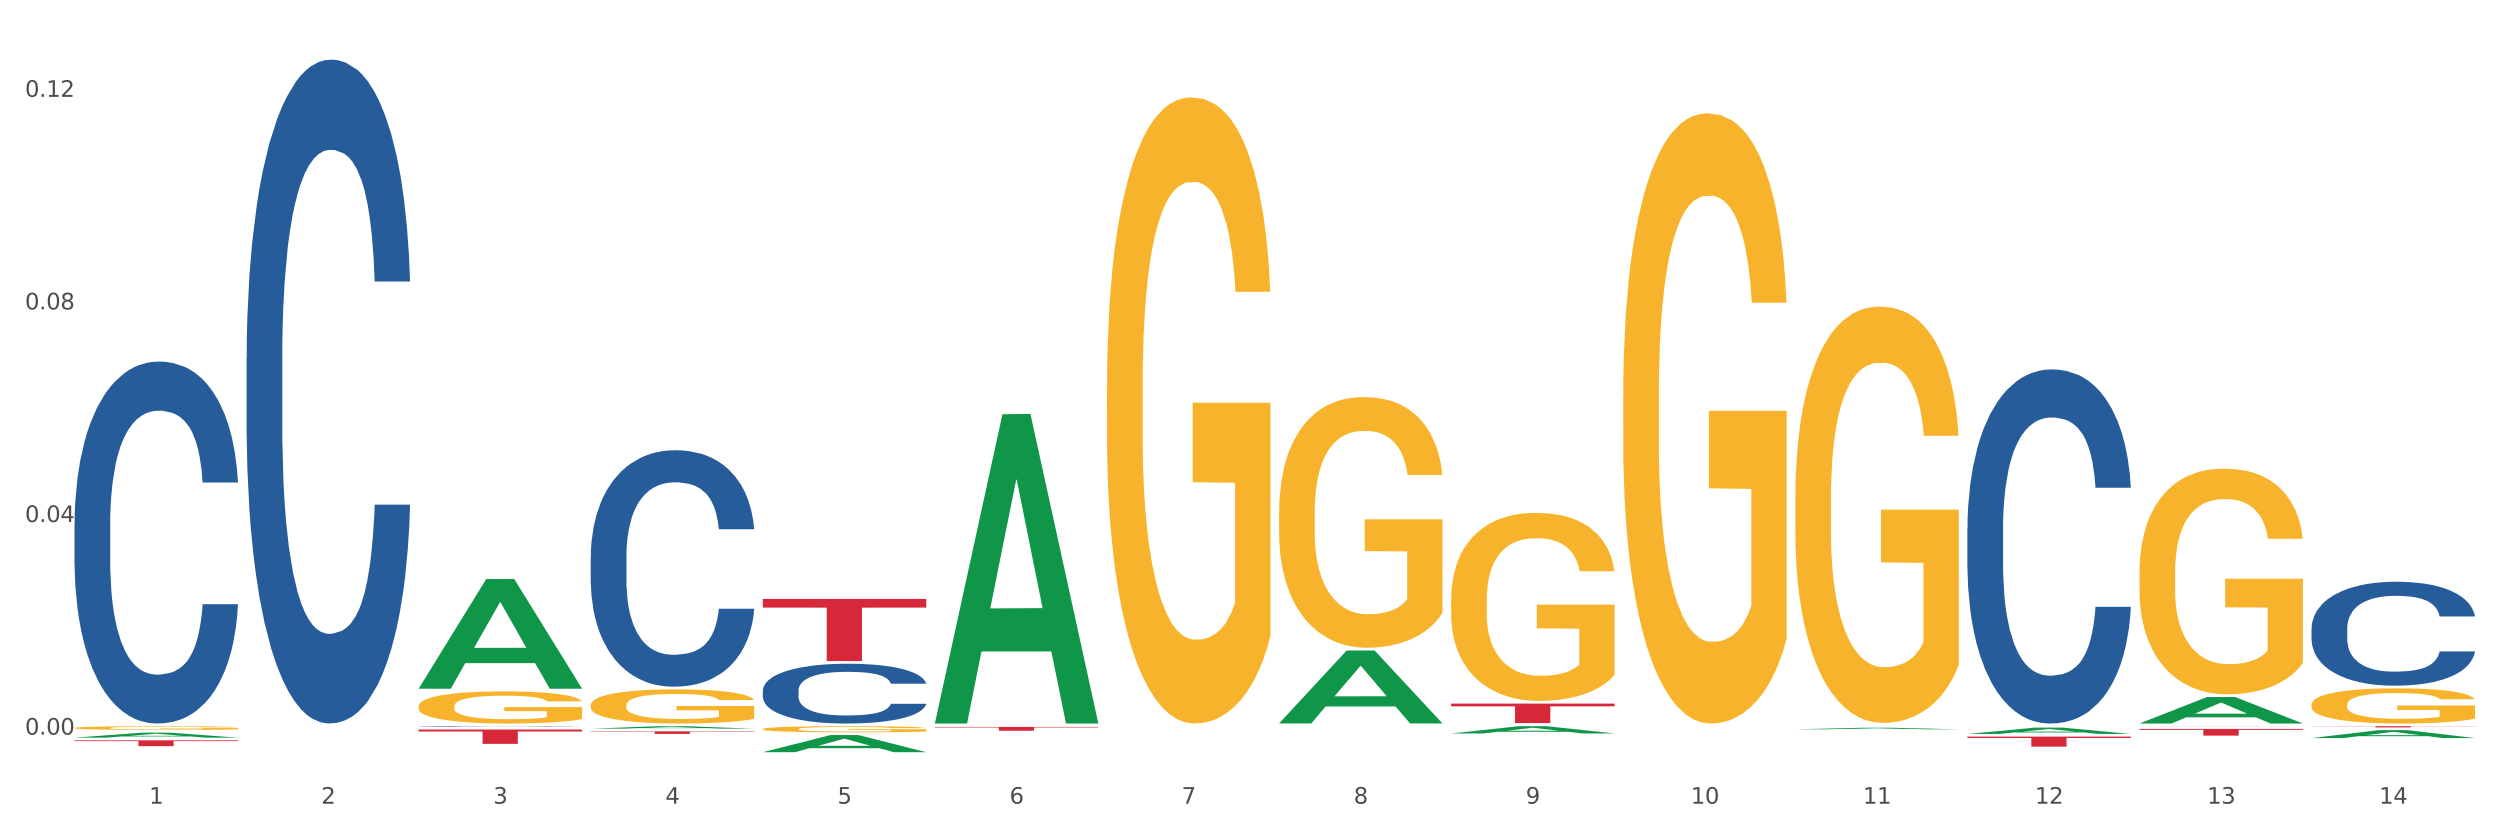
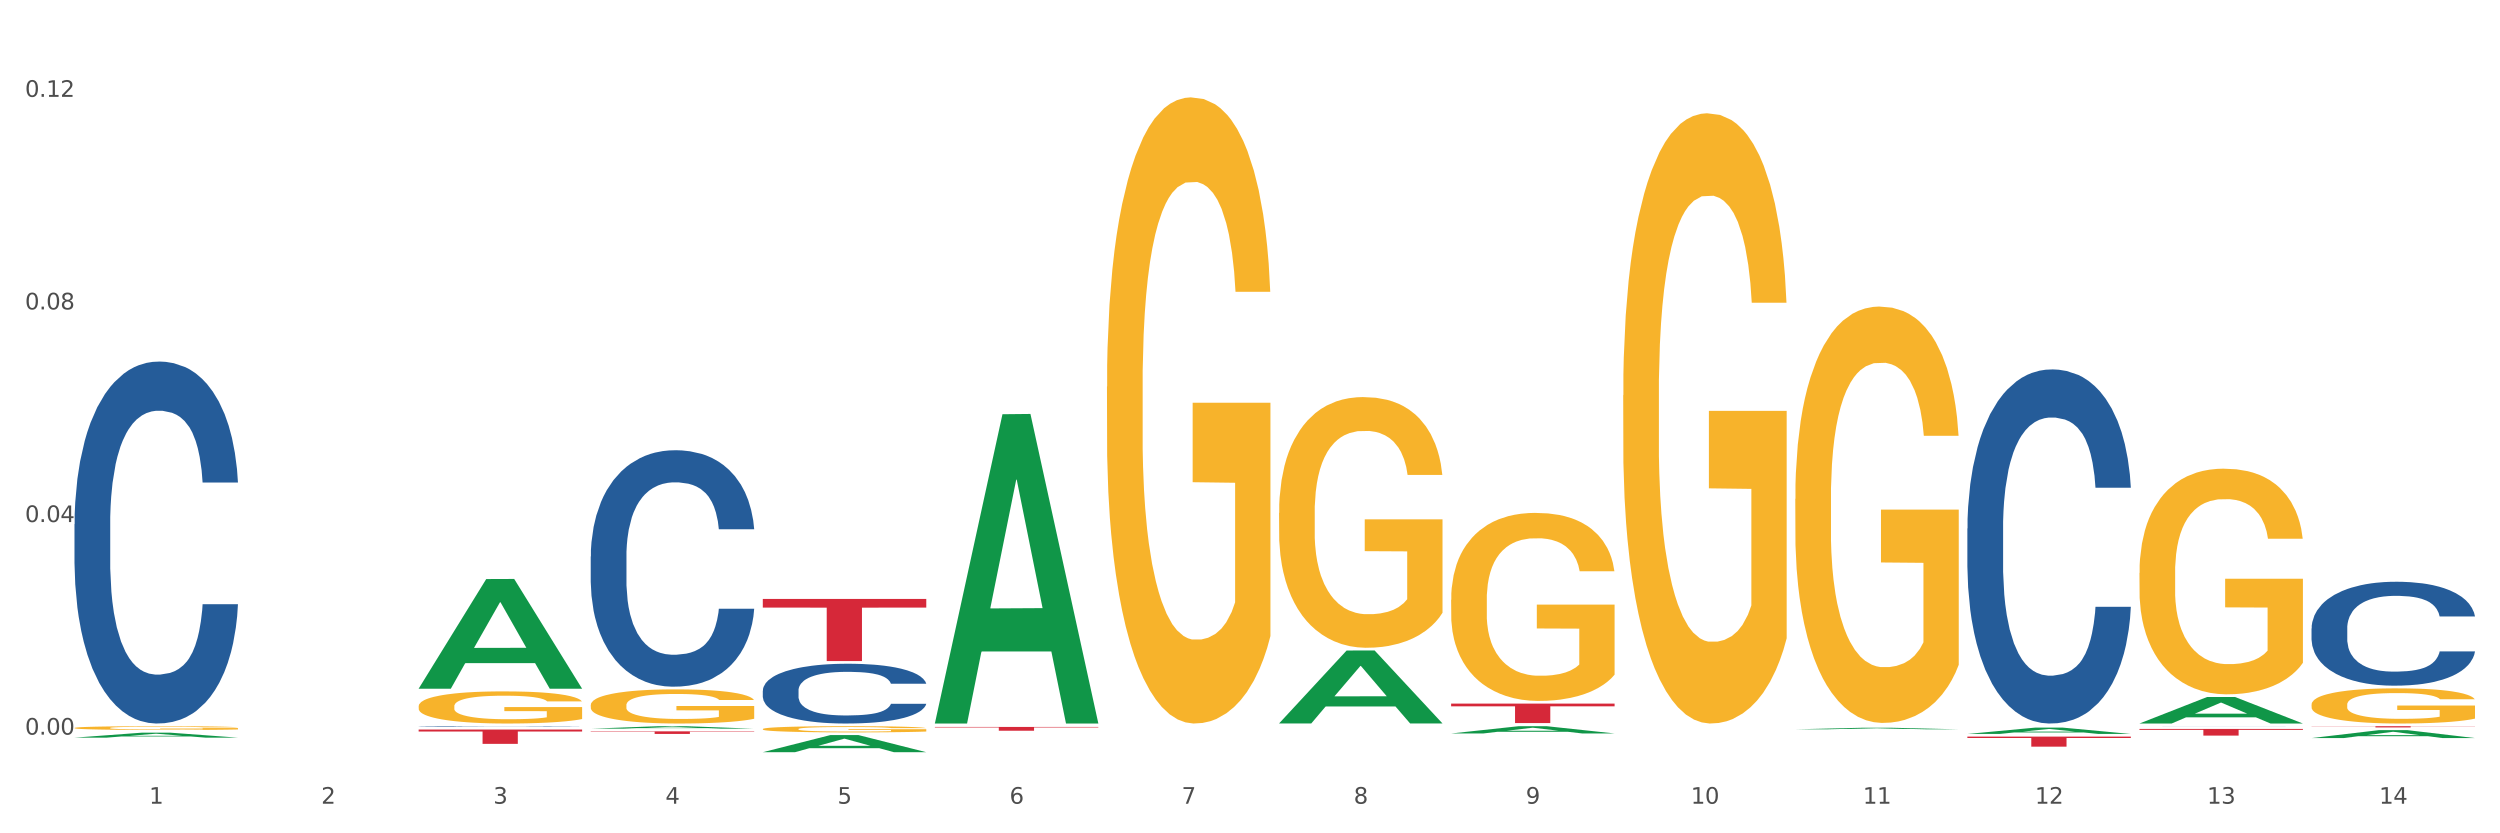
<svg xmlns="http://www.w3.org/2000/svg" xmlns:xlink="http://www.w3.org/1999/xlink" width="1080pt" height="360pt" viewBox="0 0 1080 360" version="1.1">
  <rect x="0" y="0" width="1080" height="360" fill="#333333" stroke="none" />
  <defs>
    <style type="text/css">*{stroke-linejoin: round; stroke-linecap: butt}</style>
  </defs>
  <g id="figure_1">
    <g id="patch_1">
      <path d="M 0 360  L 1080 360  L 1080 0  L 0 0  z " style="fill: #ffffff; stroke: #ffffff; stroke-linejoin: miter" />
    </g>
    <g id="axes_1">
      <g id="matplotlib.axis_1">
        <g id="xtick_1">
          <g id="text_1">
            <g style="fill: #4d4d4d" transform="translate(64.432 347.204) scale(0.096 -0.096)">
              <defs>
                <path id="DejaVuSans-31" d="M 794 531  L 1825 531  L 1825 4091  L 703 3866  L 703 4441  L 1819 4666  L 2450 4666  L 2450 531  L 3481 531  L 3481 0  L 794 0  L 794 531  z " transform="scale(0.016)" />
              </defs>
              <use xlink:href="#DejaVuSans-31" />
            </g>
          </g>
        </g>
        <g id="xtick_2">
          <g id="text_2">
            <g style="fill: #4d4d4d" transform="translate(138.771 347.204) scale(0.096 -0.096)">
              <defs>
                <path id="DejaVuSans-32" d="M 1228 531  L 3431 531  L 3431 0  L 469 0  L 469 531  Q 828 903 1448 1529  Q 2069 2156 2228 2338  Q 2531 2678 2651 2914  Q 2772 3150 2772 3378  Q 2772 3750 2511 3984  Q 2250 4219 1831 4219  Q 1534 4219 1204 4116  Q 875 4013 500 3803  L 500 4441  Q 881 4594 1212 4672  Q 1544 4750 1819 4750  Q 2544 4750 2975 4387  Q 3406 4025 3406 3419  Q 3406 3131 3298 2873  Q 3191 2616 2906 2266  Q 2828 2175 2409 1742  Q 1991 1309 1228 531  z " transform="scale(0.016)" />
              </defs>
              <use xlink:href="#DejaVuSans-32" />
            </g>
          </g>
        </g>
        <g id="xtick_3">
          <g id="text_3">
            <g style="fill: #4d4d4d" transform="translate(213.109 347.204) scale(0.096 -0.096)">
              <defs>
                <path id="DejaVuSans-33" d="M 2597 2516  Q 3050 2419 3304 2112  Q 3559 1806 3559 1356  Q 3559 666 3084 287  Q 2609 -91 1734 -91  Q 1441 -91 1130 -33  Q 819 25 488 141  L 488 750  Q 750 597 1062 519  Q 1375 441 1716 441  Q 2309 441 2620 675  Q 2931 909 2931 1356  Q 2931 1769 2642 2001  Q 2353 2234 1838 2234  L 1294 2234  L 1294 2753  L 1863 2753  Q 2328 2753 2575 2939  Q 2822 3125 2822 3475  Q 2822 3834 2567 4026  Q 2313 4219 1838 4219  Q 1578 4219 1281 4162  Q 984 4106 628 3988  L 628 4550  Q 988 4650 1302 4700  Q 1616 4750 1894 4750  Q 2613 4750 3031 4423  Q 3450 4097 3450 3541  Q 3450 3153 3228 2886  Q 3006 2619 2597 2516  z " transform="scale(0.016)" />
              </defs>
              <use xlink:href="#DejaVuSans-33" />
            </g>
          </g>
        </g>
        <g id="xtick_4">
          <g id="text_4">
            <g style="fill: #4d4d4d" transform="translate(287.448 347.204) scale(0.096 -0.096)">
              <defs>
                <path id="DejaVuSans-34" d="M 2419 4116  L 825 1625  L 2419 1625  L 2419 4116  z M 2253 4666  L 3047 4666  L 3047 1625  L 3713 1625  L 3713 1100  L 3047 1100  L 3047 0  L 2419 0  L 2419 1100  L 313 1100  L 313 1709  L 2253 4666  z " transform="scale(0.016)" />
              </defs>
              <use xlink:href="#DejaVuSans-34" />
            </g>
          </g>
        </g>
        <g id="xtick_5">
          <g id="text_5">
            <g style="fill: #4d4d4d" transform="translate(361.787 347.204) scale(0.096 -0.096)">
              <defs>
                <path id="DejaVuSans-35" d="M 691 4666  L 3169 4666  L 3169 4134  L 1269 4134  L 1269 2991  Q 1406 3038 1543 3061  Q 1681 3084 1819 3084  Q 2600 3084 3056 2656  Q 3513 2228 3513 1497  Q 3513 744 3044 326  Q 2575 -91 1722 -91  Q 1428 -91 1123 -41  Q 819 9 494 109  L 494 744  Q 775 591 1075 516  Q 1375 441 1709 441  Q 2250 441 2565 725  Q 2881 1009 2881 1497  Q 2881 1984 2565 2268  Q 2250 2553 1709 2553  Q 1456 2553 1204 2497  Q 953 2441 691 2322  L 691 4666  z " transform="scale(0.016)" />
              </defs>
              <use xlink:href="#DejaVuSans-35" />
            </g>
          </g>
        </g>
        <g id="xtick_6">
          <g id="text_6">
            <g style="fill: #4d4d4d" transform="translate(436.125 347.204) scale(0.096 -0.096)">
              <defs>
                <path id="DejaVuSans-36" d="M 2113 2584  Q 1688 2584 1439 2293  Q 1191 2003 1191 1497  Q 1191 994 1439 701  Q 1688 409 2113 409  Q 2538 409 2786 701  Q 3034 994 3034 1497  Q 3034 2003 2786 2293  Q 2538 2584 2113 2584  z M 3366 4563  L 3366 3988  Q 3128 4100 2886 4159  Q 2644 4219 2406 4219  Q 1781 4219 1451 3797  Q 1122 3375 1075 2522  Q 1259 2794 1537 2939  Q 1816 3084 2150 3084  Q 2853 3084 3261 2657  Q 3669 2231 3669 1497  Q 3669 778 3244 343  Q 2819 -91 2113 -91  Q 1303 -91 875 529  Q 447 1150 447 2328  Q 447 3434 972 4092  Q 1497 4750 2381 4750  Q 2619 4750 2861 4703  Q 3103 4656 3366 4563  z " transform="scale(0.016)" />
              </defs>
              <use xlink:href="#DejaVuSans-36" />
            </g>
          </g>
        </g>
        <g id="xtick_7">
          <g id="text_7">
            <g style="fill: #4d4d4d" transform="translate(510.464 347.204) scale(0.096 -0.096)">
              <defs>
                <path id="DejaVuSans-37" d="M 525 4666  L 3525 4666  L 3525 4397  L 1831 0  L 1172 0  L 2766 4134  L 525 4134  L 525 4666  z " transform="scale(0.016)" />
              </defs>
              <use xlink:href="#DejaVuSans-37" />
            </g>
          </g>
        </g>
        <g id="xtick_8">
          <g id="text_8">
            <g style="fill: #4d4d4d" transform="translate(584.803 347.204) scale(0.096 -0.096)">
              <defs>
                <path id="DejaVuSans-38" d="M 2034 2216  Q 1584 2216 1326 1975  Q 1069 1734 1069 1313  Q 1069 891 1326 650  Q 1584 409 2034 409  Q 2484 409 2743 651  Q 3003 894 3003 1313  Q 3003 1734 2745 1975  Q 2488 2216 2034 2216  z M 1403 2484  Q 997 2584 770 2862  Q 544 3141 544 3541  Q 544 4100 942 4425  Q 1341 4750 2034 4750  Q 2731 4750 3128 4425  Q 3525 4100 3525 3541  Q 3525 3141 3298 2862  Q 3072 2584 2669 2484  Q 3125 2378 3379 2068  Q 3634 1759 3634 1313  Q 3634 634 3220 271  Q 2806 -91 2034 -91  Q 1263 -91 848 271  Q 434 634 434 1313  Q 434 1759 690 2068  Q 947 2378 1403 2484  z M 1172 3481  Q 1172 3119 1398 2916  Q 1625 2713 2034 2713  Q 2441 2713 2670 2916  Q 2900 3119 2900 3481  Q 2900 3844 2670 4047  Q 2441 4250 2034 4250  Q 1625 4250 1398 4047  Q 1172 3844 1172 3481  z " transform="scale(0.016)" />
              </defs>
              <use xlink:href="#DejaVuSans-38" />
            </g>
          </g>
        </g>
        <g id="xtick_9">
          <g id="text_9">
            <g style="fill: #4d4d4d" transform="translate(659.142 347.204) scale(0.096 -0.096)">
              <defs>
                <path id="DejaVuSans-39" d="M 703 97  L 703 672  Q 941 559 1184 500  Q 1428 441 1663 441  Q 2288 441 2617 861  Q 2947 1281 2994 2138  Q 2813 1869 2534 1725  Q 2256 1581 1919 1581  Q 1219 1581 811 2004  Q 403 2428 403 3163  Q 403 3881 828 4315  Q 1253 4750 1959 4750  Q 2769 4750 3195 4129  Q 3622 3509 3622 2328  Q 3622 1225 3098 567  Q 2575 -91 1691 -91  Q 1453 -91 1209 -44  Q 966 3 703 97  z M 1959 2075  Q 2384 2075 2632 2365  Q 2881 2656 2881 3163  Q 2881 3666 2632 3958  Q 2384 4250 1959 4250  Q 1534 4250 1286 3958  Q 1038 3666 1038 3163  Q 1038 2656 1286 2365  Q 1534 2075 1959 2075  z " transform="scale(0.016)" />
              </defs>
              <use xlink:href="#DejaVuSans-39" />
            </g>
          </g>
        </g>
        <g id="xtick_10">
          <g id="text_10">
            <g style="fill: #4d4d4d" transform="translate(730.426 347.204) scale(0.096 -0.096)">
              <defs>
                <path id="DejaVuSans-30" d="M 2034 4250  Q 1547 4250 1301 3770  Q 1056 3291 1056 2328  Q 1056 1369 1301 889  Q 1547 409 2034 409  Q 2525 409 2770 889  Q 3016 1369 3016 2328  Q 3016 3291 2770 3770  Q 2525 4250 2034 4250  z M 2034 4750  Q 2819 4750 3233 4129  Q 3647 3509 3647 2328  Q 3647 1150 3233 529  Q 2819 -91 2034 -91  Q 1250 -91 836 529  Q 422 1150 422 2328  Q 422 3509 836 4129  Q 1250 4750 2034 4750  z " transform="scale(0.016)" />
              </defs>
              <use xlink:href="#DejaVuSans-31" />
              <use xlink:href="#DejaVuSans-30" transform="translate(63.623 0)" />
            </g>
          </g>
        </g>
        <g id="xtick_11">
          <g id="text_11">
            <g style="fill: #4d4d4d" transform="translate(804.765 347.204) scale(0.096 -0.096)">
              <use xlink:href="#DejaVuSans-31" />
              <use xlink:href="#DejaVuSans-31" transform="translate(63.623 0)" />
            </g>
          </g>
        </g>
        <g id="xtick_12">
          <g id="text_12">
            <g style="fill: #4d4d4d" transform="translate(879.104 347.204) scale(0.096 -0.096)">
              <use xlink:href="#DejaVuSans-31" />
              <use xlink:href="#DejaVuSans-32" transform="translate(63.623 0)" />
            </g>
          </g>
        </g>
        <g id="xtick_13">
          <g id="text_13">
            <g style="fill: #4d4d4d" transform="translate(953.442 347.204) scale(0.096 -0.096)">
              <use xlink:href="#DejaVuSans-31" />
              <use xlink:href="#DejaVuSans-33" transform="translate(63.623 0)" />
            </g>
          </g>
        </g>
        <g id="xtick_14">
          <g id="text_14">
            <g style="fill: #4d4d4d" transform="translate(1027.781 347.204) scale(0.096 -0.096)">
              <use xlink:href="#DejaVuSans-31" />
              <use xlink:href="#DejaVuSans-34" transform="translate(63.623 0)" />
            </g>
          </g>
        </g>
        <g id="xtick_15" />
        <g id="xtick_16" />
        <g id="xtick_17" />
        <g id="xtick_18" />
        <g id="xtick_19" />
        <g id="xtick_20" />
        <g id="xtick_21" />
        <g id="xtick_22" />
        <g id="xtick_23" />
        <g id="xtick_24" />
        <g id="xtick_25" />
        <g id="xtick_26" />
        <g id="xtick_27" />
      </g>
      <g id="matplotlib.axis_2">
        <g id="ytick_1">
          <g id="text_15">
            <g style="fill: #4d4d4d" transform="translate(10.8 317.363) scale(0.096 -0.096)">
              <defs>
                <path id="DejaVuSans-2e" d="M 684 794  L 1344 794  L 1344 0  L 684 0  L 684 794  z " transform="scale(0.016)" />
              </defs>
              <use xlink:href="#DejaVuSans-30" />
              <use xlink:href="#DejaVuSans-2e" transform="translate(63.623 0)" />
              <use xlink:href="#DejaVuSans-30" transform="translate(95.41 0)" />
              <use xlink:href="#DejaVuSans-30" transform="translate(159.033 0)" />
            </g>
          </g>
        </g>
        <g id="ytick_2">
          <g id="text_16">
            <g style="fill: #4d4d4d" transform="translate(10.8 225.52) scale(0.096 -0.096)">
              <use xlink:href="#DejaVuSans-30" />
              <use xlink:href="#DejaVuSans-2e" transform="translate(63.623 0)" />
              <use xlink:href="#DejaVuSans-30" transform="translate(95.41 0)" />
              <use xlink:href="#DejaVuSans-34" transform="translate(159.033 0)" />
            </g>
          </g>
        </g>
        <g id="ytick_3">
          <g id="text_17">
            <g style="fill: #4d4d4d" transform="translate(10.8 133.676) scale(0.096 -0.096)">
              <use xlink:href="#DejaVuSans-30" />
              <use xlink:href="#DejaVuSans-2e" transform="translate(63.623 0)" />
              <use xlink:href="#DejaVuSans-30" transform="translate(95.41 0)" />
              <use xlink:href="#DejaVuSans-38" transform="translate(159.033 0)" />
            </g>
          </g>
        </g>
        <g id="ytick_4">
          <g id="text_18">
            <g style="fill: #4d4d4d" transform="translate(10.8 41.833) scale(0.096 -0.096)">
              <use xlink:href="#DejaVuSans-30" />
              <use xlink:href="#DejaVuSans-2e" transform="translate(63.623 0)" />
              <use xlink:href="#DejaVuSans-31" transform="translate(95.41 0)" />
              <use xlink:href="#DejaVuSans-32" transform="translate(159.033 0)" />
            </g>
          </g>
        </g>
        <g id="ytick_5" />
        <g id="ytick_6" />
        <g id="ytick_7" />
      </g>
      <g id="PolyCollection_1">
-         <path d="M 32.175 318.661  L 32.248 318.659  L 61.37 316.508  L 73.456 316.506  L 102.797 318.665  L 88.818 318.665  L 82.484 318.162  L 52.415 318.162  L 52.197 318.17  L 46.081 318.665  L 32.175 318.665  L 32.175 318.661  L 56.201 317.862  L 78.698 317.86  L 67.559 316.966  L 67.413 316.962  L 67.267 316.968  L 56.128 317.86  L 56.201 317.862  L 32.175 318.661  z " clip-path="url(#pb34cb3e421)" style="fill: #109648" />
+         <path d="M 32.175 318.661  L 32.248 318.659  L 61.37 316.508  L 73.456 316.506  L 102.797 318.665  L 88.818 318.665  L 82.484 318.162  L 52.415 318.162  L 46.081 318.665  L 32.175 318.665  L 32.175 318.661  L 56.201 317.862  L 78.698 317.86  L 67.559 316.966  L 67.413 316.962  L 67.267 316.968  L 56.128 317.86  L 56.201 317.862  L 32.175 318.661  z " clip-path="url(#pb34cb3e421)" style="fill: #109648" />
        <path d="M 849.901 318.222  L 920.523 318.222  L 920.523 318.825  L 892.742 318.829  L 892.742 322.564  L 877.514 322.564  L 877.514 318.829  L 849.901 318.825  L 849.901 318.226  L 849.901 318.222  z " clip-path="url(#pb34cb3e421)" style="fill: #d62839" />
        <path d="M 626.885 303.961  L 697.506 303.961  L 697.506 305.128  L 669.726 305.136  L 669.726 312.359  L 654.497 312.359  L 654.497 305.136  L 626.885 305.128  L 626.885 303.969  L 626.885 303.961  z " clip-path="url(#pb34cb3e421)" style="fill: #d62839" />
        <path d="M 403.869 314.03  L 474.49 314.03  L 474.49 314.258  L 446.71 314.259  L 446.71 315.671  L 431.481 315.671  L 431.481 314.259  L 403.869 314.258  L 403.869 314.031  L 403.869 314.03  z " clip-path="url(#pb34cb3e421)" style="fill: #d62839" />
        <path d="M 180.852 305.096  L 180.936 305.083  L 180.936 304.627  L 181.103 304.233  L 181.936 303.283  L 183.187 302.496  L 184.104 302.078  L 185.021 301.736  L 186.105 301.393  L 187.439 301.038  L 189.857 300.519  L 191.358 300.252  L 193.192 299.973  L 196.528 299.568  L 198.946 299.339  L 201.447 299.149  L 205.533 298.921  L 208.201 298.82  L 211.036 298.743  L 214.454 298.693  L 217.039 298.68  L 222.709 298.718  L 227.545 298.832  L 229.879 298.921  L 232.881 299.073  L 234.465 299.175  L 237.05 299.377  L 239.718 299.644  L 241.552 299.872  L 244.304 300.303  L 246.388 300.734  L 248.306 301.267  L 249.306 301.634  L 250.057 301.977  L 250.724 302.37  L 251.391 302.991  L 236.383 302.991  L 235.799 302.547  L 234.882 302.129  L 233.548 301.723  L 232.38 301.469  L 230.379 301.152  L 228.545 300.95  L 226.627 300.797  L 224.293 300.671  L 222.458 300.607  L 219.874 300.557  L 214.788 300.569  L 211.369 300.671  L 209.034 300.797  L 207.534 300.912  L 206.2 301.038  L 204.699 301.216  L 202.948 301.482  L 201.697 301.723  L 200.446 302.027  L 199.446 302.332  L 198.529 302.687  L 197.778 303.067  L 197.195 303.46  L 196.694 303.942  L 196.277 304.741  L 196.277 306.478  L 196.444 306.871  L 196.861 307.391  L 197.361 307.784  L 198.195 308.253  L 198.946 308.57  L 200.363 309.026  L 201.947 309.407  L 203.198 309.647  L 204.449 309.85  L 206.616 310.129  L 209.034 310.357  L 211.119 310.497  L 213.954 310.624  L 215.871 310.674  L 217.539 310.7  L 221.625 310.7  L 224.543 310.662  L 227.795 310.573  L 230.296 310.459  L 232.38 310.319  L 234.715 310.091  L 236.216 309.876  L 236.216 307.226  L 217.873 307.213  L 217.873 305.451  L 251.474 305.451  L 251.474 310.624  L 250.057 310.89  L 248.473 311.131  L 246.805 311.346  L 244.304 311.613  L 241.302 311.866  L 238.634 312.044  L 235.799 312.196  L 232.464 312.335  L 228.128 312.462  L 225.46 312.513  L 222.125 312.551  L 218.206 312.564  L 214.788 312.538  L 211.452 312.475  L 207.951 312.361  L 204.532 312.196  L 201.947 312.031  L 199.362 311.828  L 196.611 311.562  L 194.443 311.308  L 192.776 311.08  L 190.941 310.789  L 188.94 310.408  L 187.439 310.066  L 186.105 309.711  L 184.688 309.254  L 183.687 308.861  L 182.687 308.367  L 182.103 307.999  L 181.436 307.429  L 180.936 306.63  L 180.852 305.096  z " clip-path="url(#pb34cb3e421)" style="fill: #f7b32b" />
        <path d="M 255.191 315.946  L 325.813 315.946  L 325.813 316.101  L 298.033 316.102  L 298.033 317.066  L 282.804 317.066  L 282.804 316.102  L 255.191 316.101  L 255.191 315.947  L 255.191 315.946  z " clip-path="url(#pb34cb3e421)" style="fill: #d62839" />
        <path d="M 180.852 315.164  L 251.474 315.164  L 251.474 316.022  L 223.694 316.027  L 223.694 321.337  L 208.465 321.337  L 208.465 316.027  L 180.852 316.022  L 180.852 315.17  L 180.852 315.164  z " clip-path="url(#pb34cb3e421)" style="fill: #d62839" />
-         <path d="M 32.175 319.817  L 102.797 319.817  L 102.797 320.166  L 75.017 320.168  L 75.017 322.326  L 59.788 322.326  L 59.788 320.168  L 32.175 320.166  L 32.175 319.819  L 32.175 319.817  z " clip-path="url(#pb34cb3e421)" style="fill: #d62839" />
        <path d="M 32.175 226.451  L 32.258 226.308  L 32.258 222.309  L 32.509 216.882  L 33.427 206.886  L 34.596 199.317  L 36.599 190.463  L 37.684 186.75  L 39.104 182.609  L 42.025 175.897  L 45.364 170.184  L 47.702 167.042  L 49.455 165.043  L 53.378 161.473  L 55.632 159.902  L 57.969 158.617  L 59.973 157.76  L 63.312 156.76  L 65.983 156.332  L 69.072 156.189  L 71.66 156.332  L 75.082 156.903  L 80.091 158.617  L 82.011 159.616  L 84.599 161.33  L 87.27 163.615  L 89.44 165.9  L 91.945 169.185  L 94.533 173.469  L 97.037 178.896  L 98.79 183.894  L 100.209 189.178  L 101.461 195.604  L 102.379 202.602  L 102.797 208.457  L 87.52 208.457  L 87.103 203.173  L 86.268 197.461  L 85.434 193.605  L 84.515 190.463  L 83.096 186.893  L 81.844 184.608  L 79.757 181.894  L 77.837 180.181  L 76.251 179.181  L 74.331 178.324  L 70.241 177.467  L 67.319 177.467  L 65.482 177.753  L 63.229 178.467  L 61.309 179.467  L 59.055 181.18  L 57.302 183.037  L 55.549 185.465  L 54.547 187.178  L 53.044 190.32  L 52.043 192.891  L 50.707 197.318  L 49.956 200.46  L 48.62 208.6  L 48.036 214.597  L 47.785 218.739  L 47.618 223.309  L 47.618 245.587  L 48.119 255.583  L 48.537 259.868  L 49.204 264.723  L 50.457 271.007  L 52.293 277.147  L 54.213 281.574  L 55.799 284.288  L 57.302 286.287  L 58.804 287.858  L 60.641 289.286  L 62.143 290.143  L 64.397 291  L 67.069 291.428  L 69.155 291.428  L 73.413 290.714  L 75.333 290  L 77.169 289  L 79.173 287.429  L 80.759 285.716  L 81.677 284.43  L 83.18 281.717  L 84.348 278.861  L 85.35 275.576  L 86.018 272.72  L 86.769 268.436  L 87.353 263.581  L 87.52 261.01  L 102.797 261.01  L 102.463 266.151  L 101.879 271.149  L 100.71 277.861  L 99.792 281.717  L 98.372 286.43  L 96.87 290.428  L 94.783 294.855  L 92.863 298.14  L 90.86 300.996  L 88.689 303.567  L 84.766 307.137  L 83.347 308.137  L 80.341 309.85  L 78.004 310.85  L 74.581 311.85  L 71.075 312.421  L 67.402 312.564  L 64.147 312.278  L 60.557 311.421  L 58.303 310.564  L 55.799 309.279  L 52.877 307.28  L 50.123 304.852  L 47.535 301.996  L 45.114 298.711  L 42.86 294.998  L 39.938 288.858  L 37.768 282.86  L 36.182 277.29  L 35.097 272.577  L 34.011 266.58  L 33.427 262.438  L 32.509 252.442  L 32.175 243.159  L 32.175 226.451  z " clip-path="url(#pb34cb3e421)" style="fill: #255c99" />
-         <path d="M 106.514 154.625  L 106.597 154.363  L 106.597 147.029  L 106.848 137.076  L 107.766 118.742  L 108.935 104.86  L 110.938 88.621  L 112.023 81.811  L 113.442 74.215  L 116.364 61.905  L 119.703 51.428  L 122.04 45.666  L 123.794 41.999  L 127.717 35.451  L 129.971 32.569  L 132.308 30.212  L 134.312 28.641  L 137.651 26.807  L 140.322 26.021  L 143.411 25.759  L 145.998 26.021  L 149.421 27.069  L 154.43 30.212  L 156.35 32.046  L 158.937 35.189  L 161.609 39.379  L 163.779 43.57  L 166.283 49.594  L 168.871 57.452  L 171.376 67.405  L 173.129 76.572  L 174.548 86.263  L 175.8 98.05  L 176.718 110.884  L 177.135 121.623  L 161.859 121.623  L 161.442 111.932  L 160.607 101.455  L 159.772 94.383  L 158.854 88.621  L 157.435 82.073  L 156.183 77.882  L 154.096 72.905  L 152.176 69.762  L 150.59 67.929  L 148.67 66.357  L 144.579 64.786  L 141.658 64.786  L 139.821 65.31  L 137.567 66.619  L 135.647 68.453  L 133.393 71.596  L 131.64 75.001  L 129.887 79.453  L 128.886 82.596  L 127.383 88.359  L 126.381 93.073  L 125.046 101.193  L 124.294 106.955  L 122.959 121.885  L 122.374 132.885  L 122.124 140.481  L 121.957 148.863  L 121.957 189.722  L 122.458 208.057  L 122.875 215.915  L 123.543 224.82  L 124.795 236.344  L 126.632 247.607  L 128.552 255.727  L 130.138 260.703  L 131.64 264.37  L 133.143 267.251  L 134.979 269.87  L 136.482 271.442  L 138.736 273.013  L 141.407 273.799  L 143.494 273.799  L 147.751 272.49  L 149.671 271.18  L 151.508 269.347  L 153.511 266.465  L 155.097 263.322  L 156.016 260.965  L 157.518 255.989  L 158.687 250.75  L 159.689 244.726  L 160.357 239.488  L 161.108 231.63  L 161.692 222.725  L 161.859 218.01  L 177.135 218.01  L 176.802 227.439  L 176.217 236.606  L 175.049 248.917  L 174.13 255.989  L 172.711 264.632  L 171.209 271.966  L 169.122 280.085  L 167.202 286.11  L 165.198 291.348  L 163.028 296.063  L 159.104 302.611  L 157.685 304.444  L 154.68 307.587  L 152.343 309.421  L 148.92 311.254  L 145.414 312.302  L 141.741 312.564  L 138.486 312.04  L 134.896 310.468  L 132.642 308.897  L 130.138 306.539  L 127.216 302.873  L 124.461 298.42  L 121.874 293.181  L 119.453 287.157  L 117.199 280.347  L 114.277 269.085  L 112.107 258.084  L 110.521 247.869  L 109.435 239.226  L 108.35 228.225  L 107.766 220.629  L 106.848 202.295  L 106.514 185.27  L 106.514 154.625  z " clip-path="url(#pb34cb3e421)" style="fill: #255c99" />
        <path d="M 180.852 313.849  L 180.936 313.848  L 180.936 313.841  L 181.186 313.831  L 182.105 313.812  L 183.273 313.797  L 185.277 313.78  L 186.362 313.773  L 187.781 313.766  L 190.703 313.753  L 194.042 313.742  L 196.379 313.736  L 198.132 313.732  L 202.056 313.725  L 204.31 313.722  L 206.647 313.72  L 208.65 313.718  L 211.989 313.717  L 214.661 313.716  L 217.749 313.715  L 220.337 313.716  L 223.76 313.717  L 228.768 313.72  L 230.688 313.722  L 233.276 313.725  L 235.947 313.73  L 238.118 313.734  L 240.622 313.74  L 243.21 313.748  L 245.714 313.758  L 247.467 313.768  L 248.886 313.778  L 250.139 313.79  L 251.057 313.803  L 251.474 313.815  L 236.198 313.815  L 235.78 313.805  L 234.946 313.794  L 234.111 313.786  L 233.193 313.78  L 231.774 313.774  L 230.521 313.769  L 228.434 313.764  L 226.514 313.761  L 224.928 313.759  L 223.008 313.757  L 218.918 313.756  L 215.996 313.756  L 214.16 313.756  L 211.906 313.758  L 209.986 313.76  L 207.732 313.763  L 205.979 313.766  L 204.226 313.771  L 203.224 313.774  L 201.722 313.78  L 200.72 313.785  L 199.384 313.793  L 198.633 313.799  L 197.297 313.815  L 196.713 313.826  L 196.463 313.834  L 196.296 313.843  L 196.296 313.885  L 196.797 313.904  L 197.214 313.912  L 197.882 313.921  L 199.134 313.933  L 200.97 313.945  L 202.89 313.953  L 204.476 313.958  L 205.979 313.962  L 207.482 313.965  L 209.318 313.968  L 210.821 313.969  L 213.075 313.971  L 215.746 313.972  L 217.833 313.972  L 222.09 313.97  L 224.01 313.969  L 225.847 313.967  L 227.85 313.964  L 229.436 313.961  L 230.354 313.959  L 231.857 313.953  L 233.026 313.948  L 234.027 313.942  L 234.695 313.936  L 235.447 313.928  L 236.031 313.919  L 236.198 313.914  L 251.474 313.914  L 251.14 313.924  L 250.556 313.933  L 249.387 313.946  L 248.469 313.953  L 247.05 313.962  L 245.547 313.97  L 243.46 313.978  L 241.54 313.985  L 239.537 313.99  L 237.367 313.995  L 233.443 314.002  L 232.024 314.004  L 229.019 314.007  L 226.681 314.009  L 223.259 314.011  L 219.753 314.012  L 216.08 314.012  L 212.824 314.011  L 209.235 314.01  L 206.981 314.008  L 204.476 314.006  L 201.555 314.002  L 198.8 313.997  L 196.212 313.992  L 193.791 313.986  L 191.538 313.979  L 188.616 313.967  L 186.445 313.956  L 184.859 313.945  L 183.774 313.936  L 182.689 313.925  L 182.105 313.917  L 181.186 313.898  L 180.852 313.88  L 180.852 313.849  z " clip-path="url(#pb34cb3e421)" style="fill: #255c99" />
        <path d="M 255.191 240.398  L 255.275 240.305  L 255.275 237.692  L 255.525 234.147  L 256.443 227.617  L 257.612 222.672  L 259.615 216.888  L 260.701 214.462  L 262.12 211.757  L 265.041 207.372  L 268.381 203.64  L 270.718 201.587  L 272.471 200.281  L 276.394 197.949  L 278.648 196.923  L 280.986 196.083  L 282.989 195.523  L 286.328 194.87  L 288.999 194.59  L 292.088 194.497  L 294.676 194.59  L 298.098 194.964  L 303.107 196.083  L 305.027 196.736  L 307.615 197.856  L 310.286 199.348  L 312.457 200.841  L 314.961 202.987  L 317.549 205.786  L 320.053 209.331  L 321.806 212.596  L 323.225 216.048  L 324.477 220.246  L 325.396 224.818  L 325.813 228.643  L 310.537 228.643  L 310.119 225.191  L 309.284 221.459  L 308.45 218.94  L 307.531 216.888  L 306.112 214.555  L 304.86 213.063  L 302.773 211.29  L 300.853 210.171  L 299.267 209.517  L 297.347 208.958  L 293.257 208.398  L 290.335 208.398  L 288.499 208.585  L 286.245 209.051  L 284.325 209.704  L 282.071 210.824  L 280.318 212.036  L 278.565 213.622  L 277.563 214.742  L 276.06 216.794  L 275.059 218.474  L 273.723 221.366  L 272.972 223.418  L 271.636 228.736  L 271.052 232.654  L 270.801 235.36  L 270.634 238.345  L 270.634 252.899  L 271.135 259.43  L 271.553 262.229  L 272.22 265.401  L 273.473 269.506  L 275.309 273.517  L 277.229 276.409  L 278.815 278.182  L 280.318 279.488  L 281.82 280.514  L 283.657 281.447  L 285.159 282.007  L 287.413 282.567  L 290.085 282.847  L 292.172 282.847  L 296.429 282.38  L 298.349 281.914  L 300.185 281.261  L 302.189 280.234  L 303.775 279.115  L 304.693 278.275  L 306.196 276.503  L 307.364 274.637  L 308.366 272.491  L 309.034 270.625  L 309.785 267.826  L 310.37 264.654  L 310.537 262.975  L 325.813 262.975  L 325.479 266.334  L 324.895 269.599  L 323.726 273.984  L 322.808 276.503  L 321.389 279.581  L 319.886 282.194  L 317.799 285.086  L 315.879 287.231  L 313.876 289.097  L 311.705 290.777  L 307.782 293.109  L 306.363 293.762  L 303.358 294.882  L 301.02 295.535  L 297.598 296.188  L 294.092 296.561  L 290.419 296.654  L 287.163 296.468  L 283.573 295.908  L 281.32 295.348  L 278.815 294.508  L 275.893 293.202  L 273.139 291.616  L 270.551 289.75  L 268.13 287.605  L 265.876 285.179  L 262.955 281.167  L 260.784 277.249  L 259.198 273.61  L 258.113 270.532  L 257.028 266.613  L 256.443 263.908  L 255.525 257.377  L 255.191 251.313  L 255.191 240.398  z " clip-path="url(#pb34cb3e421)" style="fill: #255c99" />
        <path d="M 924.24 314.887  L 994.861 314.887  L 994.861 315.29  L 967.081 315.293  L 967.081 317.788  L 951.852 317.788  L 951.852 315.293  L 924.24 315.29  L 924.24 314.889  L 924.24 314.887  z " clip-path="url(#pb34cb3e421)" style="fill: #d62839" />
        <path d="M 329.53 298.34  L 329.613 298.316  L 329.613 297.656  L 329.864 296.759  L 330.782 295.108  L 331.951 293.858  L 333.954 292.395  L 335.039 291.782  L 336.458 291.098  L 339.38 289.989  L 342.719 289.046  L 345.057 288.527  L 346.81 288.196  L 350.733 287.607  L 352.987 287.347  L 355.324 287.135  L 357.328 286.993  L 360.667 286.828  L 363.338 286.757  L 366.427 286.734  L 369.015 286.757  L 372.437 286.852  L 377.446 287.135  L 379.366 287.3  L 381.954 287.583  L 384.625 287.961  L 386.795 288.338  L 389.3 288.88  L 391.887 289.588  L 394.392 290.485  L 396.145 291.31  L 397.564 292.183  L 398.816 293.244  L 399.734 294.4  L 400.152 295.367  L 384.875 295.367  L 384.458 294.495  L 383.623 293.551  L 382.788 292.914  L 381.87 292.395  L 380.451 291.805  L 379.199 291.428  L 377.112 290.98  L 375.192 290.697  L 373.606 290.532  L 371.686 290.39  L 367.595 290.249  L 364.674 290.249  L 362.837 290.296  L 360.583 290.414  L 358.663 290.579  L 356.41 290.862  L 354.656 291.169  L 352.903 291.57  L 351.902 291.853  L 350.399 292.372  L 349.397 292.796  L 348.062 293.527  L 347.31 294.046  L 345.975 295.391  L 345.391 296.382  L 345.14 297.066  L 344.973 297.821  L 344.973 301.5  L 345.474 303.152  L 345.891 303.859  L 346.559 304.661  L 347.811 305.699  L 349.648 306.714  L 351.568 307.445  L 353.154 307.893  L 354.656 308.223  L 356.159 308.483  L 357.996 308.719  L 359.498 308.86  L 361.752 309.002  L 364.423 309.072  L 366.51 309.072  L 370.768 308.955  L 372.688 308.837  L 374.524 308.671  L 376.528 308.412  L 378.114 308.129  L 379.032 307.917  L 380.534 307.468  L 381.703 306.997  L 382.705 306.454  L 383.373 305.982  L 384.124 305.275  L 384.708 304.473  L 384.875 304.048  L 400.152 304.048  L 399.818 304.897  L 399.233 305.723  L 398.065 306.832  L 397.146 307.468  L 395.727 308.247  L 394.225 308.907  L 392.138 309.639  L 390.218 310.181  L 388.214 310.653  L 386.044 311.078  L 382.121 311.667  L 380.701 311.832  L 377.696 312.115  L 375.359 312.281  L 371.936 312.446  L 368.43 312.54  L 364.757 312.564  L 361.502 312.516  L 357.912 312.375  L 355.658 312.233  L 353.154 312.021  L 350.232 311.691  L 347.477 311.29  L 344.89 310.818  L 342.469 310.276  L 340.215 309.662  L 337.293 308.648  L 335.123 307.657  L 333.537 306.737  L 332.452 305.959  L 331.366 304.968  L 330.782 304.284  L 329.864 302.633  L 329.53 301.099  L 329.53 298.34  z " clip-path="url(#pb34cb3e421)" style="fill: #255c99" />
        <path d="M 924.24 313.724  L 924.323 313.724  L 924.323 313.724  L 924.573 313.723  L 925.492 313.722  L 926.66 313.721  L 928.664 313.72  L 929.749 313.719  L 931.168 313.719  L 934.09 313.718  L 937.429 313.717  L 939.766 313.717  L 941.519 313.717  L 945.443 313.716  L 947.697 313.716  L 950.034 313.716  L 952.037 313.716  L 955.377 313.716  L 958.048 313.715  L 961.136 313.715  L 963.724 313.715  L 967.147 313.716  L 972.155 313.716  L 974.075 313.716  L 976.663 313.716  L 979.335 313.716  L 981.505 313.717  L 984.009 313.717  L 986.597 313.718  L 989.101 313.718  L 990.854 313.719  L 992.273 313.72  L 993.526 313.72  L 994.444 313.721  L 994.861 313.722  L 979.585 313.722  L 979.168 313.721  L 978.333 313.721  L 977.498 313.72  L 976.58 313.72  L 975.161 313.719  L 973.908 313.719  L 971.822 313.719  L 969.902 313.718  L 968.316 313.718  L 966.396 313.718  L 962.305 313.718  L 959.383 313.718  L 957.547 313.718  L 955.293 313.718  L 953.373 313.718  L 951.119 313.719  L 949.366 313.719  L 947.613 313.719  L 946.611 313.719  L 945.109 313.72  L 944.107 313.72  L 942.771 313.721  L 942.02 313.721  L 940.685 313.722  L 940.1 313.723  L 939.85 313.723  L 939.683 313.724  L 939.683 313.726  L 940.184 313.728  L 940.601 313.728  L 941.269 313.729  L 942.521 313.73  L 944.358 313.73  L 946.278 313.731  L 947.864 313.731  L 949.366 313.731  L 950.869 313.732  L 952.705 313.732  L 954.208 313.732  L 956.462 313.732  L 959.133 313.732  L 961.22 313.732  L 965.477 313.732  L 967.397 313.732  L 969.234 313.732  L 971.237 313.732  L 972.823 313.731  L 973.742 313.731  L 975.244 313.731  L 976.413 313.731  L 977.415 313.73  L 978.082 313.73  L 978.834 313.729  L 979.418 313.729  L 979.585 313.728  L 994.861 313.728  L 994.527 313.729  L 993.943 313.73  L 992.774 313.73  L 991.856 313.731  L 990.437 313.731  L 988.934 313.732  L 986.847 313.733  L 984.927 313.733  L 982.924 313.733  L 980.754 313.734  L 976.83 313.734  L 975.411 313.734  L 972.406 313.734  L 970.069 313.734  L 966.646 313.735  L 963.14 313.735  L 959.467 313.735  L 956.211 313.735  L 952.622 313.735  L 950.368 313.734  L 947.864 313.734  L 944.942 313.734  L 942.187 313.734  L 939.599 313.733  L 937.178 313.733  L 934.925 313.733  L 932.003 313.732  L 929.832 313.731  L 928.246 313.73  L 927.161 313.73  L 926.076 313.729  L 925.492 313.729  L 924.573 313.727  L 924.24 313.726  L 924.24 313.724  z " clip-path="url(#pb34cb3e421)" style="fill: #255c99" />
        <path d="M 998.578 271.487  L 998.662 271.446  L 998.662 270.298  L 998.912 268.74  L 999.83 265.869  L 1000.999 263.696  L 1003.003 261.154  L 1004.088 260.087  L 1005.507 258.898  L 1008.429 256.971  L 1011.768 255.331  L 1014.105 254.428  L 1015.858 253.854  L 1019.781 252.829  L 1022.035 252.378  L 1024.373 252.009  L 1026.376 251.763  L 1029.715 251.476  L 1032.387 251.353  L 1035.475 251.312  L 1038.063 251.353  L 1041.486 251.517  L 1046.494 252.009  L 1048.414 252.296  L 1051.002 252.788  L 1053.673 253.444  L 1055.844 254.1  L 1058.348 255.044  L 1060.936 256.274  L 1063.44 257.832  L 1065.193 259.267  L 1066.612 260.784  L 1067.864 262.63  L 1068.783 264.639  L 1069.2 266.32  L 1053.924 266.32  L 1053.506 264.803  L 1052.671 263.163  L 1051.837 262.056  L 1050.918 261.154  L 1049.499 260.128  L 1048.247 259.472  L 1046.16 258.693  L 1044.24 258.201  L 1042.654 257.914  L 1040.734 257.668  L 1036.644 257.422  L 1033.722 257.422  L 1031.886 257.504  L 1029.632 257.709  L 1027.712 257.996  L 1025.458 258.488  L 1023.705 259.021  L 1021.952 259.718  L 1020.95 260.21  L 1019.448 261.113  L 1018.446 261.851  L 1017.11 263.122  L 1016.359 264.024  L 1015.023 266.361  L 1014.439 268.084  L 1014.188 269.273  L 1014.022 270.585  L 1014.022 276.982  L 1014.522 279.853  L 1014.94 281.083  L 1015.608 282.477  L 1016.86 284.281  L 1018.696 286.044  L 1020.616 287.316  L 1022.202 288.095  L 1023.705 288.669  L 1025.207 289.12  L 1027.044 289.53  L 1028.547 289.776  L 1030.8 290.022  L 1033.472 290.145  L 1035.559 290.145  L 1039.816 289.94  L 1041.736 289.735  L 1043.572 289.448  L 1045.576 288.997  L 1047.162 288.505  L 1048.08 288.136  L 1049.583 287.357  L 1050.752 286.537  L 1051.753 285.593  L 1052.421 284.773  L 1053.172 283.543  L 1053.757 282.149  L 1053.924 281.411  L 1069.2 281.411  L 1068.866 282.887  L 1068.282 284.322  L 1067.113 286.25  L 1066.195 287.357  L 1064.776 288.71  L 1063.273 289.858  L 1061.186 291.129  L 1059.266 292.072  L 1057.263 292.893  L 1055.092 293.631  L 1051.169 294.656  L 1049.75 294.943  L 1046.745 295.435  L 1044.407 295.722  L 1040.985 296.009  L 1037.479 296.173  L 1033.806 296.214  L 1030.55 296.132  L 1026.96 295.886  L 1024.707 295.64  L 1022.202 295.271  L 1019.281 294.697  L 1016.526 294  L 1013.938 293.18  L 1011.517 292.236  L 1009.263 291.17  L 1006.342 289.407  L 1004.171 287.685  L 1002.585 286.086  L 1001.5 284.732  L 1000.415 283.01  L 999.83 281.821  L 998.912 278.95  L 998.578 276.285  L 998.578 271.487  z " clip-path="url(#pb34cb3e421)" style="fill: #255c99" />
        <path d="M 998.578 304.389  L 998.662 304.375  L 998.662 303.875  L 998.828 303.445  L 999.662 302.404  L 1000.913 301.544  L 1001.83 301.086  L 1002.747 300.711  L 1003.831 300.336  L 1005.165 299.947  L 1007.583 299.378  L 1009.084 299.087  L 1010.918 298.782  L 1014.253 298.337  L 1016.671 298.088  L 1019.173 297.879  L 1023.258 297.63  L 1025.926 297.519  L 1028.761 297.435  L 1032.18 297.38  L 1034.765 297.366  L 1040.434 297.408  L 1045.27 297.532  L 1047.605 297.63  L 1050.607 297.796  L 1052.191 297.907  L 1054.775 298.129  L 1057.444 298.421  L 1059.278 298.671  L 1062.029 299.142  L 1064.114 299.614  L 1066.032 300.197  L 1067.032 300.6  L 1067.783 300.975  L 1068.45 301.405  L 1069.117 302.085  L 1054.108 302.085  L 1053.525 301.599  L 1052.608 301.141  L 1051.274 300.697  L 1050.106 300.419  L 1048.105 300.072  L 1046.271 299.85  L 1044.353 299.684  L 1042.019 299.545  L 1040.184 299.476  L 1037.599 299.42  L 1032.513 299.434  L 1029.095 299.545  L 1026.76 299.684  L 1025.259 299.809  L 1023.925 299.947  L 1022.425 300.142  L 1020.674 300.433  L 1019.423 300.697  L 1018.172 301.03  L 1017.172 301.363  L 1016.255 301.752  L 1015.504 302.168  L 1014.92 302.598  L 1014.42 303.126  L 1014.003 304  L 1014.003 305.902  L 1014.17 306.332  L 1014.587 306.901  L 1015.087 307.331  L 1015.921 307.845  L 1016.671 308.192  L 1018.089 308.691  L 1019.673 309.108  L 1020.924 309.371  L 1022.174 309.593  L 1024.342 309.899  L 1026.76 310.149  L 1028.845 310.301  L 1031.68 310.44  L 1033.597 310.496  L 1035.265 310.523  L 1039.35 310.523  L 1042.269 310.482  L 1045.52 310.385  L 1048.022 310.26  L 1050.106 310.107  L 1052.441 309.857  L 1053.942 309.621  L 1053.942 306.72  L 1035.598 306.707  L 1035.598 304.777  L 1069.2 304.777  L 1069.2 310.44  L 1067.783 310.732  L 1066.198 310.995  L 1064.531 311.231  L 1062.029 311.523  L 1059.028 311.8  L 1056.36 311.995  L 1053.525 312.161  L 1050.19 312.314  L 1045.854 312.453  L 1043.186 312.508  L 1039.851 312.55  L 1035.932 312.564  L 1032.513 312.536  L 1029.178 312.466  L 1025.676 312.342  L 1022.258 312.161  L 1019.673 311.981  L 1017.088 311.759  L 1014.337 311.467  L 1012.169 311.19  L 1010.501 310.94  L 1008.667 310.621  L 1006.666 310.204  L 1005.165 309.829  L 1003.831 309.441  L 1002.414 308.941  L 1001.413 308.511  L 1000.413 307.97  L 999.829 307.567  L 999.162 306.943  L 998.662 306.068  L 998.578 304.389  z " clip-path="url(#pb34cb3e421)" style="fill: #f7b32b" />
        <path d="M 924.24 247.513  L 924.323 247.424  L 924.323 244.219  L 924.49 241.459  L 925.323 234.782  L 926.574 229.262  L 927.491 226.324  L 928.408 223.92  L 929.492 221.516  L 930.826 219.024  L 933.244 215.374  L 934.745 213.504  L 936.58 211.545  L 939.915 208.696  L 942.333 207.094  L 944.834 205.758  L 948.92 204.156  L 951.588 203.444  L 954.423 202.91  L 957.841 202.553  L 960.426 202.464  L 966.096 202.732  L 970.932 203.533  L 973.266 204.156  L 976.268 205.224  L 977.852 205.937  L 980.437 207.361  L 983.105 209.231  L 984.939 210.833  L 987.691 213.86  L 989.775 216.887  L 991.693 220.626  L 992.693 223.208  L 993.444 225.612  L 994.111 228.372  L 994.778 232.734  L 979.77 232.734  L 979.186 229.618  L 978.269 226.68  L 976.935 223.831  L 975.768 222.051  L 973.766 219.825  L 971.932 218.4  L 970.014 217.332  L 967.68 216.442  L 965.845 215.997  L 963.261 215.641  L 958.175 215.73  L 954.756 216.442  L 952.422 217.332  L 950.921 218.133  L 949.587 219.024  L 948.086 220.27  L 946.335 222.14  L 945.084 223.831  L 943.834 225.968  L 942.833 228.105  L 941.916 230.597  L 941.165 233.268  L 940.582 236.028  L 940.081 239.411  L 939.665 245.02  L 939.665 257.217  L 939.831 259.977  L 940.248 263.627  L 940.749 266.387  L 941.582 269.681  L 942.333 271.906  L 943.75 275.111  L 945.334 277.782  L 946.585 279.474  L 947.836 280.898  L 950.004 282.857  L 952.422 284.459  L 954.506 285.439  L 957.341 286.329  L 959.259 286.685  L 960.926 286.863  L 965.012 286.863  L 967.93 286.596  L 971.182 285.973  L 973.683 285.172  L 975.768 284.192  L 978.102 282.59  L 979.603 281.076  L 979.603 262.469  L 961.26 262.38  L 961.26 250.005  L 994.861 250.005  L 994.861 286.329  L 993.444 288.199  L 991.86 289.89  L 990.192 291.404  L 987.691 293.273  L 984.689 295.054  L 982.021 296.3  L 979.186 297.368  L 975.851 298.348  L 971.515 299.238  L 968.847 299.594  L 965.512 299.861  L 961.593 299.95  L 958.175 299.772  L 954.84 299.327  L 951.338 298.526  L 947.919 297.368  L 945.334 296.211  L 942.75 294.787  L 939.998 292.917  L 937.83 291.136  L 936.163 289.534  L 934.328 287.486  L 932.327 284.815  L 930.826 282.412  L 929.492 279.919  L 928.075 276.714  L 927.074 273.954  L 926.074 270.482  L 925.49 267.9  L 924.823 263.894  L 924.323 258.285  L 924.24 247.513  z " clip-path="url(#pb34cb3e421)" style="fill: #f7b32b" />
        <path d="M 775.562 215.549  L 775.645 215.385  L 775.645 209.471  L 775.812 204.378  L 776.646 192.057  L 777.897 181.872  L 778.814 176.451  L 779.731 172.015  L 780.815 167.58  L 782.149 162.98  L 784.567 156.245  L 786.068 152.795  L 787.902 149.181  L 791.237 143.924  L 793.655 140.967  L 796.157 138.502  L 800.242 135.545  L 802.91 134.231  L 805.745 133.245  L 809.164 132.588  L 811.748 132.424  L 817.418 132.917  L 822.254 134.395  L 824.589 135.545  L 827.59 137.517  L 829.175 138.831  L 831.759 141.459  L 834.427 144.909  L 836.262 147.866  L 839.013 153.452  L 841.098 159.037  L 843.015 165.937  L 844.016 170.701  L 844.766 175.137  L 845.433 180.229  L 846.1 188.279  L 831.092 188.279  L 830.509 182.529  L 829.592 177.108  L 828.257 171.851  L 827.09 168.565  L 825.089 164.458  L 823.255 161.83  L 821.337 159.859  L 819.002 158.216  L 817.168 157.394  L 814.583 156.737  L 809.497 156.902  L 806.079 158.216  L 803.744 159.859  L 802.243 161.337  L 800.909 162.98  L 799.408 165.28  L 797.657 168.73  L 796.407 171.851  L 795.156 175.794  L 794.156 179.736  L 793.238 184.336  L 792.488 189.265  L 791.904 194.357  L 791.404 200.6  L 790.987 210.949  L 790.987 233.456  L 791.154 238.548  L 791.571 245.284  L 792.071 250.376  L 792.905 256.455  L 793.655 260.562  L 795.073 266.476  L 796.657 271.404  L 797.908 274.525  L 799.158 277.154  L 801.326 280.768  L 803.744 283.725  L 805.829 285.532  L 808.663 287.175  L 810.581 287.832  L 812.249 288.161  L 816.334 288.161  L 819.253 287.668  L 822.504 286.518  L 825.006 285.039  L 827.09 283.232  L 829.425 280.275  L 830.926 277.482  L 830.926 243.148  L 812.582 242.984  L 812.582 220.149  L 846.184 220.149  L 846.184 287.175  L 844.766 290.625  L 843.182 293.746  L 841.515 296.539  L 839.013 299.989  L 836.012 303.274  L 833.344 305.574  L 830.509 307.545  L 827.174 309.353  L 822.838 310.995  L 820.17 311.652  L 816.835 312.145  L 812.916 312.31  L 809.497 311.981  L 806.162 311.16  L 802.66 309.681  L 799.242 307.545  L 796.657 305.41  L 794.072 302.781  L 791.321 299.332  L 789.153 296.046  L 787.485 293.089  L 785.651 289.31  L 783.65 284.382  L 782.149 279.947  L 780.815 275.347  L 779.398 269.433  L 778.397 264.34  L 777.396 257.933  L 776.813 253.169  L 776.146 245.777  L 775.645 235.427  L 775.562 215.549  z " clip-path="url(#pb34cb3e421)" style="fill: #f7b32b" />
        <path d="M 701.223 170.754  L 701.307 170.513  L 701.307 161.845  L 701.474 154.382  L 702.307 136.324  L 703.558 121.397  L 704.475 113.452  L 705.392 106.951  L 706.476 100.45  L 707.81 93.709  L 710.228 83.838  L 711.729 78.782  L 713.563 73.485  L 716.899 65.78  L 719.317 61.447  L 721.818 57.835  L 725.903 53.501  L 728.572 51.575  L 731.406 50.131  L 734.825 49.168  L 737.41 48.927  L 743.08 49.649  L 747.915 51.816  L 750.25 53.501  L 753.252 56.391  L 754.836 58.317  L 757.421 62.169  L 760.089 67.225  L 761.923 71.559  L 764.675 79.745  L 766.759 87.931  L 768.677 98.043  L 769.677 105.025  L 770.428 111.526  L 771.095 118.989  L 771.762 130.787  L 756.754 130.787  L 756.17 122.36  L 755.253 114.415  L 753.919 106.71  L 752.751 101.895  L 750.75 95.876  L 748.916 92.024  L 746.998 89.135  L 744.664 86.727  L 742.829 85.523  L 740.245 84.56  L 735.159 84.801  L 731.74 86.727  L 729.405 89.135  L 727.905 91.301  L 726.571 93.709  L 725.07 97.08  L 723.319 102.136  L 722.068 106.71  L 720.817 112.489  L 719.817 118.267  L 718.9 125.008  L 718.149 132.231  L 717.566 139.695  L 717.065 148.844  L 716.648 164.012  L 716.648 196.997  L 716.815 204.461  L 717.232 214.332  L 717.732 221.796  L 718.566 230.704  L 719.317 236.723  L 720.734 245.39  L 722.318 252.613  L 723.569 257.188  L 724.82 261.04  L 726.987 266.337  L 729.405 270.671  L 731.49 273.319  L 734.325 275.727  L 736.242 276.69  L 737.91 277.171  L 741.996 277.171  L 744.914 276.449  L 748.166 274.764  L 750.667 272.597  L 752.751 269.948  L 755.086 265.615  L 756.587 261.522  L 756.587 211.202  L 738.244 210.961  L 738.244 177.495  L 771.845 177.495  L 771.845 275.727  L 770.428 280.783  L 768.844 285.357  L 767.176 289.45  L 764.675 294.506  L 761.673 299.322  L 759.005 302.692  L 756.17 305.581  L 752.835 308.23  L 748.499 310.638  L 745.831 311.601  L 742.496 312.323  L 738.577 312.564  L 735.159 312.082  L 731.823 310.878  L 728.321 308.711  L 724.903 305.581  L 722.318 302.452  L 719.733 298.599  L 716.982 293.543  L 714.814 288.728  L 713.147 284.394  L 711.312 278.857  L 709.311 271.634  L 707.81 265.133  L 706.476 258.392  L 705.059 249.724  L 704.058 242.261  L 703.058 232.871  L 702.474 225.889  L 701.807 215.054  L 701.307 199.886  L 701.223 170.754  z " clip-path="url(#pb34cb3e421)" style="fill: #f7b32b" />
        <path d="M 626.885 259.109  L 626.968 259.035  L 626.968 256.364  L 627.135 254.064  L 627.969 248.5  L 629.219 243.9  L 630.136 241.451  L 631.054 239.448  L 632.138 237.445  L 633.472 235.367  L 635.89 232.326  L 637.39 230.768  L 639.225 229.135  L 642.56 226.761  L 644.978 225.426  L 647.479 224.313  L 651.565 222.977  L 654.233 222.384  L 657.068 221.939  L 660.486 221.642  L 663.071 221.568  L 668.741 221.79  L 673.577 222.458  L 675.911 222.977  L 678.913 223.868  L 680.497 224.461  L 683.082 225.648  L 685.75 227.206  L 687.584 228.542  L 690.336 231.064  L 692.42 233.587  L 694.338 236.703  L 695.339 238.855  L 696.089 240.858  L 696.756 243.158  L 697.423 246.793  L 682.415 246.793  L 681.831 244.196  L 680.914 241.748  L 679.58 239.374  L 678.413 237.89  L 676.412 236.035  L 674.577 234.848  L 672.66 233.958  L 670.325 233.216  L 668.491 232.845  L 665.906 232.548  L 660.82 232.622  L 657.401 233.216  L 655.067 233.958  L 653.566 234.626  L 652.232 235.367  L 650.731 236.406  L 648.98 237.964  L 647.729 239.374  L 646.479 241.155  L 645.478 242.935  L 644.561 245.013  L 643.811 247.238  L 643.227 249.538  L 642.727 252.358  L 642.31 257.032  L 642.31 267.196  L 642.476 269.496  L 642.893 272.538  L 643.394 274.838  L 644.227 277.583  L 644.978 279.438  L 646.395 282.109  L 647.979 284.335  L 649.23 285.744  L 650.481 286.932  L 652.649 288.564  L 655.067 289.899  L 657.151 290.715  L 659.986 291.457  L 661.904 291.754  L 663.571 291.902  L 667.657 291.902  L 670.575 291.68  L 673.827 291.161  L 676.328 290.493  L 678.413 289.677  L 680.747 288.341  L 682.248 287.08  L 682.248 271.574  L 663.905 271.499  L 663.905 261.187  L 697.506 261.187  L 697.506 291.457  L 696.089 293.015  L 694.505 294.425  L 692.837 295.686  L 690.336 297.244  L 687.334 298.728  L 684.666 299.767  L 681.831 300.657  L 678.496 301.473  L 674.16 302.215  L 671.492 302.512  L 668.157 302.735  L 664.238 302.809  L 660.82 302.66  L 657.485 302.289  L 653.983 301.622  L 650.564 300.657  L 647.979 299.693  L 645.395 298.506  L 642.643 296.948  L 640.475 295.464  L 638.808 294.128  L 636.974 292.422  L 634.972 290.196  L 633.472 288.193  L 632.138 286.115  L 630.72 283.444  L 629.72 281.144  L 628.719 278.251  L 628.135 276.099  L 627.468 272.761  L 626.968 268.087  L 626.885 259.109  z " clip-path="url(#pb34cb3e421)" style="fill: #f7b32b" />
        <path d="M 552.546 221.582  L 552.629 221.483  L 552.629 217.922  L 552.796 214.856  L 553.63 207.437  L 554.881 201.305  L 555.798 198.041  L 556.715 195.37  L 557.799 192.699  L 559.133 189.93  L 561.551 185.875  L 563.052 183.797  L 564.886 181.621  L 568.221 178.456  L 570.639 176.676  L 573.141 175.192  L 577.226 173.412  L 579.894 172.62  L 582.729 172.027  L 586.148 171.631  L 588.732 171.532  L 594.402 171.829  L 599.238 172.719  L 601.573 173.412  L 604.574 174.599  L 606.158 175.39  L 608.743 176.972  L 611.411 179.05  L 613.246 180.83  L 615.997 184.193  L 618.082 187.556  L 619.999 191.71  L 621 194.579  L 621.75 197.249  L 622.417 200.316  L 623.084 205.162  L 608.076 205.162  L 607.493 201.7  L 606.575 198.436  L 605.241 195.271  L 604.074 193.293  L 602.073 190.82  L 600.239 189.238  L 598.321 188.051  L 595.986 187.062  L 594.152 186.567  L 591.567 186.171  L 586.481 186.27  L 583.063 187.062  L 580.728 188.051  L 579.227 188.941  L 577.893 189.93  L 576.392 191.315  L 574.641 193.392  L 573.391 195.271  L 572.14 197.645  L 571.139 200.019  L 570.222 202.788  L 569.472 205.756  L 568.888 208.822  L 568.388 212.581  L 567.971 218.812  L 567.971 232.363  L 568.138 235.429  L 568.555 239.485  L 569.055 242.551  L 569.889 246.211  L 570.639 248.684  L 572.057 252.244  L 573.641 255.212  L 574.891 257.091  L 576.142 258.674  L 578.31 260.85  L 580.728 262.63  L 582.812 263.718  L 585.647 264.707  L 587.565 265.103  L 589.233 265.301  L 593.318 265.301  L 596.236 265.004  L 599.488 264.312  L 601.99 263.421  L 604.074 262.333  L 606.409 260.553  L 607.909 258.872  L 607.909 238.199  L 589.566 238.1  L 589.566 224.351  L 623.168 224.351  L 623.168 264.707  L 621.75 266.784  L 620.166 268.664  L 618.499 270.345  L 615.997 272.422  L 612.996 274.401  L 610.327 275.785  L 607.493 276.972  L 604.157 278.06  L 599.822 279.05  L 597.154 279.445  L 593.818 279.742  L 589.9 279.841  L 586.481 279.643  L 583.146 279.148  L 579.644 278.258  L 576.226 276.972  L 573.641 275.687  L 571.056 274.104  L 568.305 272.027  L 566.137 270.049  L 564.469 268.268  L 562.635 265.993  L 560.634 263.026  L 559.133 260.355  L 557.799 257.586  L 556.381 254.025  L 555.381 250.959  L 554.38 247.101  L 553.797 244.233  L 553.13 239.782  L 552.629 233.55  L 552.546 221.582  z " clip-path="url(#pb34cb3e421)" style="fill: #f7b32b" />
        <path d="M 478.207 167.057  L 478.291 166.81  L 478.291 157.917  L 478.457 150.258  L 479.291 131.73  L 480.542 116.414  L 481.459 108.261  L 482.376 101.591  L 483.46 94.921  L 484.794 88.004  L 487.212 77.876  L 488.713 72.688  L 490.547 67.253  L 493.882 59.348  L 496.3 54.901  L 498.802 51.195  L 502.887 46.748  L 505.555 44.772  L 508.39 43.29  L 511.809 42.302  L 514.394 42.055  L 520.063 42.796  L 524.899 45.019  L 527.234 46.748  L 530.236 49.713  L 531.82 51.689  L 534.405 55.642  L 537.073 60.83  L 538.907 65.276  L 541.658 73.676  L 543.743 82.075  L 545.661 92.451  L 546.661 99.615  L 547.412 106.285  L 548.079 113.943  L 548.746 126.048  L 533.737 126.048  L 533.154 117.402  L 532.237 109.25  L 530.903 101.344  L 529.735 96.404  L 527.734 90.228  L 525.9 86.275  L 523.982 83.31  L 521.648 80.84  L 519.813 79.605  L 517.228 78.617  L 512.142 78.864  L 508.724 80.84  L 506.389 83.31  L 504.888 85.534  L 503.554 88.004  L 502.054 91.463  L 500.303 96.651  L 499.052 101.344  L 497.801 107.273  L 496.801 113.202  L 495.884 120.119  L 495.133 127.531  L 494.549 135.189  L 494.049 144.576  L 493.632 160.14  L 493.632 193.984  L 493.799 201.643  L 494.216 211.771  L 494.716 219.43  L 495.55 228.57  L 496.3 234.746  L 497.718 243.639  L 499.302 251.051  L 500.553 255.744  L 501.803 259.697  L 503.971 265.132  L 506.389 269.579  L 508.474 272.296  L 511.309 274.766  L 513.226 275.755  L 514.894 276.249  L 518.979 276.249  L 521.898 275.508  L 525.149 273.778  L 527.651 271.555  L 529.735 268.838  L 532.07 264.391  L 533.571 260.191  L 533.571 208.56  L 515.227 208.313  L 515.227 173.974  L 548.829 173.974  L 548.829 274.766  L 547.412 279.954  L 545.827 284.648  L 544.16 288.848  L 541.658 294.036  L 538.657 298.976  L 535.989 302.435  L 533.154 305.399  L 529.819 308.117  L 525.483 310.587  L 522.815 311.575  L 519.48 312.317  L 515.561 312.564  L 512.142 312.07  L 508.807 310.834  L 505.305 308.611  L 501.887 305.399  L 499.302 302.188  L 496.717 298.235  L 493.966 293.047  L 491.798 288.107  L 490.13 283.66  L 488.296 277.978  L 486.295 270.567  L 484.794 263.897  L 483.46 256.98  L 482.043 248.086  L 481.042 240.428  L 480.042 230.793  L 479.458 223.629  L 478.791 212.512  L 478.291 196.949  L 478.207 167.057  z " clip-path="url(#pb34cb3e421)" style="fill: #f7b32b" />
        <path d="M 329.53 314.952  L 329.613 314.95  L 329.613 314.862  L 329.78 314.786  L 330.614 314.603  L 331.864 314.451  L 332.782 314.371  L 333.699 314.305  L 334.783 314.239  L 336.117 314.17  L 338.535 314.07  L 340.036 314.019  L 341.87 313.965  L 345.205 313.887  L 347.623 313.843  L 350.124 313.806  L 354.21 313.762  L 356.878 313.742  L 359.713 313.728  L 363.131 313.718  L 365.716 313.715  L 371.386 313.723  L 376.222 313.745  L 378.557 313.762  L 381.558 313.791  L 383.142 313.811  L 385.727 313.85  L 388.395 313.901  L 390.23 313.945  L 392.981 314.028  L 395.066 314.111  L 396.983 314.214  L 397.984 314.285  L 398.734 314.351  L 399.401 314.427  L 400.068 314.547  L 385.06 314.547  L 384.476 314.461  L 383.559 314.38  L 382.225 314.302  L 381.058 314.253  L 379.057 314.192  L 377.222 314.153  L 375.305 314.124  L 372.97 314.099  L 371.136 314.087  L 368.551 314.077  L 363.465 314.08  L 360.046 314.099  L 357.712 314.124  L 356.211 314.146  L 354.877 314.17  L 353.376 314.204  L 351.625 314.256  L 350.375 314.302  L 349.124 314.361  L 348.123 314.419  L 347.206 314.488  L 346.456 314.561  L 345.872 314.637  L 345.372 314.73  L 344.955 314.884  L 344.955 315.219  L 345.122 315.295  L 345.539 315.395  L 346.039 315.471  L 346.873 315.561  L 347.623 315.622  L 349.04 315.71  L 350.625 315.784  L 351.875 315.83  L 353.126 315.869  L 355.294 315.923  L 357.712 315.967  L 359.796 315.994  L 362.631 316.018  L 364.549 316.028  L 366.216 316.033  L 370.302 316.033  L 373.22 316.026  L 376.472 316.008  L 378.973 315.986  L 381.058 315.96  L 383.392 315.916  L 384.893 315.874  L 384.893 315.363  L 366.55 315.361  L 366.55 315.021  L 400.152 315.021  L 400.152 316.018  L 398.734 316.07  L 397.15 316.116  L 395.482 316.158  L 392.981 316.209  L 389.979 316.258  L 387.311 316.292  L 384.476 316.321  L 381.141 316.348  L 376.806 316.373  L 374.137 316.382  L 370.802 316.39  L 366.884 316.392  L 363.465 316.387  L 360.13 316.375  L 356.628 316.353  L 353.209 316.321  L 350.625 316.29  L 348.04 316.25  L 345.288 316.199  L 343.121 316.15  L 341.453 316.106  L 339.619 316.05  L 337.618 315.977  L 336.117 315.911  L 334.783 315.842  L 333.365 315.754  L 332.365 315.678  L 331.364 315.583  L 330.781 315.512  L 330.113 315.402  L 329.613 315.248  L 329.53 314.952  z " clip-path="url(#pb34cb3e421)" style="fill: #f7b32b" />
        <path d="M 255.191 304.625  L 255.275 304.612  L 255.275 304.127  L 255.441 303.709  L 256.275 302.698  L 257.526 301.863  L 258.443 301.418  L 259.36 301.054  L 260.444 300.69  L 261.778 300.313  L 264.196 299.76  L 265.697 299.477  L 267.531 299.181  L 270.866 298.749  L 273.284 298.507  L 275.786 298.305  L 279.871 298.062  L 282.539 297.954  L 285.374 297.873  L 288.793 297.819  L 291.377 297.806  L 297.047 297.846  L 301.883 297.968  L 304.218 298.062  L 307.219 298.224  L 308.804 298.332  L 311.388 298.547  L 314.057 298.83  L 315.891 299.073  L 318.642 299.531  L 320.727 299.989  L 322.645 300.555  L 323.645 300.946  L 324.395 301.31  L 325.062 301.728  L 325.73 302.388  L 310.721 302.388  L 310.138 301.917  L 309.221 301.472  L 307.886 301.04  L 306.719 300.771  L 304.718 300.434  L 302.884 300.218  L 300.966 300.057  L 298.631 299.922  L 296.797 299.854  L 294.212 299.801  L 289.126 299.814  L 285.708 299.922  L 283.373 300.057  L 281.872 300.178  L 280.538 300.313  L 279.037 300.501  L 277.286 300.784  L 276.036 301.04  L 274.785 301.364  L 273.785 301.687  L 272.867 302.065  L 272.117 302.469  L 271.533 302.887  L 271.033 303.399  L 270.616 304.248  L 270.616 306.095  L 270.783 306.512  L 271.2 307.065  L 271.7 307.483  L 272.534 307.981  L 273.284 308.318  L 274.702 308.803  L 276.286 309.208  L 277.537 309.464  L 278.787 309.679  L 280.955 309.976  L 283.373 310.219  L 285.458 310.367  L 288.292 310.502  L 290.21 310.556  L 291.878 310.582  L 295.963 310.582  L 298.882 310.542  L 302.133 310.448  L 304.635 310.326  L 306.719 310.178  L 309.054 309.936  L 310.555 309.706  L 310.555 306.89  L 292.211 306.876  L 292.211 305.003  L 325.813 305.003  L 325.813 310.502  L 324.395 310.785  L 322.811 311.041  L 321.144 311.27  L 318.642 311.553  L 315.641 311.822  L 312.973 312.011  L 310.138 312.173  L 306.803 312.321  L 302.467 312.456  L 299.799 312.51  L 296.464 312.55  L 292.545 312.564  L 289.126 312.537  L 285.791 312.469  L 282.289 312.348  L 278.871 312.173  L 276.286 311.998  L 273.701 311.782  L 270.95 311.499  L 268.782 311.229  L 267.114 310.987  L 265.28 310.677  L 263.279 310.272  L 261.778 309.909  L 260.444 309.531  L 259.027 309.046  L 258.026 308.628  L 257.025 308.103  L 256.442 307.712  L 255.775 307.105  L 255.275 306.256  L 255.191 304.625  z " clip-path="url(#pb34cb3e421)" style="fill: #f7b32b" />
        <path d="M 849.901 228.318  L 849.984 228.178  L 849.984 224.266  L 850.235 218.957  L 851.153 209.177  L 852.322 201.773  L 854.325 193.111  L 855.41 189.478  L 856.829 185.426  L 859.751 178.86  L 863.09 173.272  L 865.428 170.198  L 867.181 168.242  L 871.104 164.749  L 873.358 163.212  L 875.695 161.955  L 877.699 161.117  L 881.038 160.139  L 883.709 159.72  L 886.798 159.58  L 889.386 159.72  L 892.808 160.278  L 897.817 161.955  L 899.737 162.933  L 902.325 164.61  L 904.996 166.845  L 907.166 169.08  L 909.671 172.294  L 912.258 176.485  L 914.763 181.794  L 916.516 186.684  L 917.935 191.853  L 919.187 198.14  L 920.105 204.986  L 920.523 210.714  L 905.246 210.714  L 904.829 205.545  L 903.994 199.956  L 903.159 196.184  L 902.241 193.111  L 900.822 189.618  L 899.57 187.382  L 897.483 184.728  L 895.563 183.051  L 893.977 182.073  L 892.057 181.235  L 887.966 180.397  L 885.045 180.397  L 883.208 180.676  L 880.954 181.375  L 879.034 182.353  L 876.78 184.029  L 875.027 185.846  L 873.274 188.221  L 872.273 189.897  L 870.77 192.971  L 869.768 195.486  L 868.433 199.817  L 867.681 202.89  L 866.346 210.854  L 865.761 216.722  L 865.511 220.773  L 865.344 225.244  L 865.344 247.039  L 865.845 256.819  L 866.262 261.01  L 866.93 265.76  L 868.182 271.908  L 870.019 277.915  L 871.939 282.246  L 873.525 284.901  L 875.027 286.857  L 876.53 288.394  L 878.367 289.791  L 879.869 290.629  L 882.123 291.467  L 884.794 291.886  L 886.881 291.886  L 891.139 291.188  L 893.059 290.489  L 894.895 289.511  L 896.899 287.974  L 898.485 286.298  L 899.403 285.041  L 900.905 282.386  L 902.074 279.592  L 903.076 276.378  L 903.744 273.584  L 904.495 269.393  L 905.079 264.643  L 905.246 262.128  L 920.523 262.128  L 920.189 267.157  L 919.604 272.047  L 918.436 278.614  L 917.517 282.386  L 916.098 286.996  L 914.596 290.908  L 912.509 295.239  L 910.589 298.453  L 908.585 301.247  L 906.415 303.762  L 902.491 307.255  L 901.072 308.233  L 898.067 309.909  L 895.73 310.887  L 892.307 311.865  L 888.801 312.424  L 885.128 312.564  L 881.873 312.284  L 878.283 311.446  L 876.029 310.608  L 873.525 309.35  L 870.603 307.394  L 867.848 305.019  L 865.261 302.225  L 862.84 299.012  L 860.586 295.379  L 857.664 289.372  L 855.494 283.504  L 853.908 278.055  L 852.823 273.445  L 851.737 267.577  L 851.153 263.525  L 850.235 253.745  L 849.901 244.664  L 849.901 228.318  z " clip-path="url(#pb34cb3e421)" style="fill: #255c99" />
        <path d="M 998.578 313.715  L 1069.2 313.715  L 1069.2 313.79  L 1041.42 313.79  L 1041.42 314.252  L 1026.191 314.252  L 1026.191 313.79  L 998.578 313.79  L 998.578 313.716  L 998.578 313.715  z " clip-path="url(#pb34cb3e421)" style="fill: #d62839" />
        <path d="M 329.53 258.75  L 400.152 258.75  L 400.152 262.479  L 372.371 262.504  L 372.371 285.582  L 357.143 285.582  L 357.143 262.504  L 329.53 262.479  L 329.53 258.775  L 329.53 258.75  z " clip-path="url(#pb34cb3e421)" style="fill: #d62839" />
        <path d="M 32.175 314.473  L 32.258 314.471  L 32.258 314.417  L 32.425 314.371  L 33.259 314.259  L 34.51 314.166  L 35.427 314.116  L 36.344 314.076  L 37.428 314.036  L 38.762 313.994  L 41.18 313.932  L 42.681 313.901  L 44.515 313.868  L 47.85 313.82  L 50.268 313.793  L 52.77 313.771  L 56.855 313.744  L 59.523 313.732  L 62.358 313.723  L 65.777 313.717  L 68.361 313.715  L 74.031 313.72  L 78.867 313.733  L 81.202 313.744  L 84.203 313.762  L 85.788 313.774  L 88.372 313.798  L 91.04 313.829  L 92.875 313.856  L 95.626 313.907  L 97.711 313.958  L 99.628 314.021  L 100.629 314.064  L 101.379 314.105  L 102.046 314.151  L 102.713 314.224  L 87.705 314.224  L 87.122 314.172  L 86.204 314.122  L 84.87 314.075  L 83.703 314.045  L 81.702 314.007  L 79.868 313.983  L 77.95 313.965  L 75.615 313.95  L 73.781 313.943  L 71.196 313.937  L 66.11 313.938  L 62.692 313.95  L 60.357 313.965  L 58.856 313.979  L 57.522 313.994  L 56.021 314.015  L 54.27 314.046  L 53.02 314.075  L 51.769 314.111  L 50.768 314.146  L 49.851 314.188  L 49.101 314.233  L 48.517 314.28  L 48.017 314.336  L 47.6 314.431  L 47.6 314.636  L 47.767 314.682  L 48.184 314.743  L 48.684 314.79  L 49.518 314.845  L 50.268 314.883  L 51.686 314.937  L 53.27 314.981  L 54.52 315.01  L 55.771 315.034  L 57.939 315.067  L 60.357 315.094  L 62.441 315.11  L 65.276 315.125  L 67.194 315.131  L 68.862 315.134  L 72.947 315.134  L 75.865 315.13  L 79.117 315.119  L 81.619 315.106  L 83.703 315.089  L 86.038 315.062  L 87.538 315.037  L 87.538 314.724  L 69.195 314.723  L 69.195 314.515  L 102.797 314.515  L 102.797 315.125  L 101.379 315.157  L 99.795 315.185  L 98.128 315.21  L 95.626 315.242  L 92.625 315.272  L 89.956 315.293  L 87.122 315.311  L 83.786 315.327  L 79.451 315.342  L 76.783 315.348  L 73.447 315.353  L 69.529 315.354  L 66.11 315.351  L 62.775 315.344  L 59.273 315.33  L 55.855 315.311  L 53.27 315.291  L 50.685 315.267  L 47.934 315.236  L 45.766 315.206  L 44.098 315.179  L 42.264 315.145  L 40.263 315.1  L 38.762 315.059  L 37.428 315.017  L 36.01 314.963  L 35.01 314.917  L 34.009 314.859  L 33.426 314.815  L 32.759 314.748  L 32.258 314.654  L 32.175 314.473  z " clip-path="url(#pb34cb3e421)" style="fill: #f7b32b" />
        <path d="M 180.852 297.439  L 180.925 297.395  L 210.048 250.15  L 222.133 250.105  L 251.474 297.528  L 237.495 297.528  L 231.161 286.485  L 201.092 286.485  L 200.874 286.663  L 194.758 297.528  L 180.852 297.528  L 180.852 297.439  L 204.878 279.895  L 227.375 279.85  L 216.236 260.213  L 216.09 260.124  L 215.945 260.258  L 204.806 279.85  L 204.878 279.895  L 180.852 297.439  z " clip-path="url(#pb34cb3e421)" style="fill: #109648" />
        <path d="M 255.191 314.792  L 255.264 314.791  L 284.386 313.716  L 296.472 313.715  L 325.813 314.794  L 311.834 314.794  L 305.5 314.543  L 275.431 314.543  L 275.213 314.547  L 269.097 314.794  L 255.191 314.794  L 255.191 314.792  L 279.217 314.393  L 301.714 314.392  L 290.575 313.945  L 290.429 313.943  L 290.284 313.946  L 279.144 314.392  L 279.217 314.393  L 255.191 314.792  z " clip-path="url(#pb34cb3e421)" style="fill: #109648" />
        <path d="M 329.53 324.936  L 329.603 324.929  L 358.725 317.551  L 370.811 317.544  L 400.152 324.95  L 386.173 324.95  L 379.839 323.225  L 349.77 323.225  L 349.551 323.253  L 343.436 324.95  L 329.53 324.95  L 329.53 324.936  L 353.556 322.196  L 376.053 322.189  L 364.914 319.123  L 364.768 319.109  L 364.622 319.129  L 353.483 322.189  L 353.556 322.196  L 329.53 324.936  z " clip-path="url(#pb34cb3e421)" style="fill: #109648" />
        <path d="M 403.869 312.312  L 403.941 312.187  L 433.064 178.948  L 445.15 178.823  L 474.49 312.564  L 460.512 312.564  L 454.177 281.42  L 424.109 281.42  L 423.89 281.923  L 417.774 312.564  L 403.869 312.564  L 403.869 312.312  L 427.895 262.835  L 450.392 262.709  L 439.252 207.329  L 439.107 207.078  L 438.961 207.455  L 427.822 262.709  L 427.895 262.835  L 403.869 312.312  z " clip-path="url(#pb34cb3e421)" style="fill: #109648" />
        <path d="M 552.546 312.49  L 552.619 312.46  L 581.741 281.022  L 593.827 280.993  L 623.168 312.549  L 609.189 312.549  L 602.855 305.201  L 572.786 305.201  L 572.568 305.319  L 566.452 312.549  L 552.546 312.549  L 552.546 312.49  L 576.572 300.816  L 599.069 300.786  L 587.93 287.719  L 587.784 287.66  L 587.638 287.748  L 576.499 300.786  L 576.572 300.816  L 552.546 312.49  z " clip-path="url(#pb34cb3e421)" style="fill: #109648" />
        <path d="M 626.885 316.85  L 626.957 316.848  L 656.08 313.718  L 668.166 313.715  L 697.506 316.856  L 683.528 316.856  L 677.194 316.125  L 647.125 316.125  L 646.906 316.137  L 640.791 316.856  L 626.885 316.856  L 626.885 316.85  L 650.911 315.688  L 673.408 315.686  L 662.268 314.385  L 662.123 314.379  L 661.977 314.388  L 650.838 315.686  L 650.911 315.688  L 626.885 316.85  z " clip-path="url(#pb34cb3e421)" style="fill: #109648" />
        <path d="M 775.562 315.069  L 775.635 315.068  L 804.757 314.378  L 816.843 314.377  L 846.184 315.07  L 832.205 315.07  L 825.871 314.909  L 795.802 314.909  L 795.584 314.911  L 789.468 315.07  L 775.562 315.07  L 775.562 315.069  L 799.588 314.812  L 822.085 314.812  L 810.946 314.525  L 810.8 314.524  L 810.655 314.525  L 799.515 314.812  L 799.588 314.812  L 775.562 315.069  z " clip-path="url(#pb34cb3e421)" style="fill: #109648" />
        <path d="M 849.901 317.065  L 849.974 317.062  L 879.096 314.338  L 891.182 314.335  L 920.523 317.07  L 906.544 317.07  L 900.21 316.433  L 870.141 316.433  L 869.922 316.444  L 863.807 317.07  L 849.901 317.07  L 849.901 317.065  L 873.927 316.053  L 896.424 316.051  L 885.284 314.918  L 885.139 314.913  L 884.993 314.921  L 873.854 316.051  L 873.927 316.053  L 849.901 317.065  z " clip-path="url(#pb34cb3e421)" style="fill: #109648" />
        <path d="M 924.24 312.542  L 924.312 312.531  L 953.435 301.113  L 965.52 301.102  L 994.861 312.564  L 980.883 312.564  L 974.548 309.895  L 944.48 309.895  L 944.261 309.938  L 938.145 312.564  L 924.24 312.564  L 924.24 312.542  L 948.265 308.302  L 970.763 308.291  L 959.623 303.545  L 959.478 303.524  L 959.332 303.556  L 948.193 308.291  L 948.265 308.302  L 924.24 312.542  z " clip-path="url(#pb34cb3e421)" style="fill: #109648" />
        <path d="M 998.578 318.842  L 998.651 318.839  L 1027.773 315.407  L 1039.859 315.404  L 1069.2 318.849  L 1055.221 318.849  L 1048.887 318.047  L 1018.818 318.047  L 1018.6 318.059  L 1012.484 318.849  L 998.578 318.849  L 998.578 318.842  L 1022.604 317.568  L 1045.101 317.564  L 1033.962 316.138  L 1033.816 316.131  L 1033.671 316.141  L 1022.531 317.564  L 1022.604 317.568  L 998.578 318.842  z " clip-path="url(#pb34cb3e421)" style="fill: #109648" />
      </g>
    </g>
  </g>
  <defs>
    <clipPath id="pb34cb3e421">
      <rect x="32.175" y="10.8" width="1037.025" height="329.109" />
    </clipPath>
  </defs>
</svg>